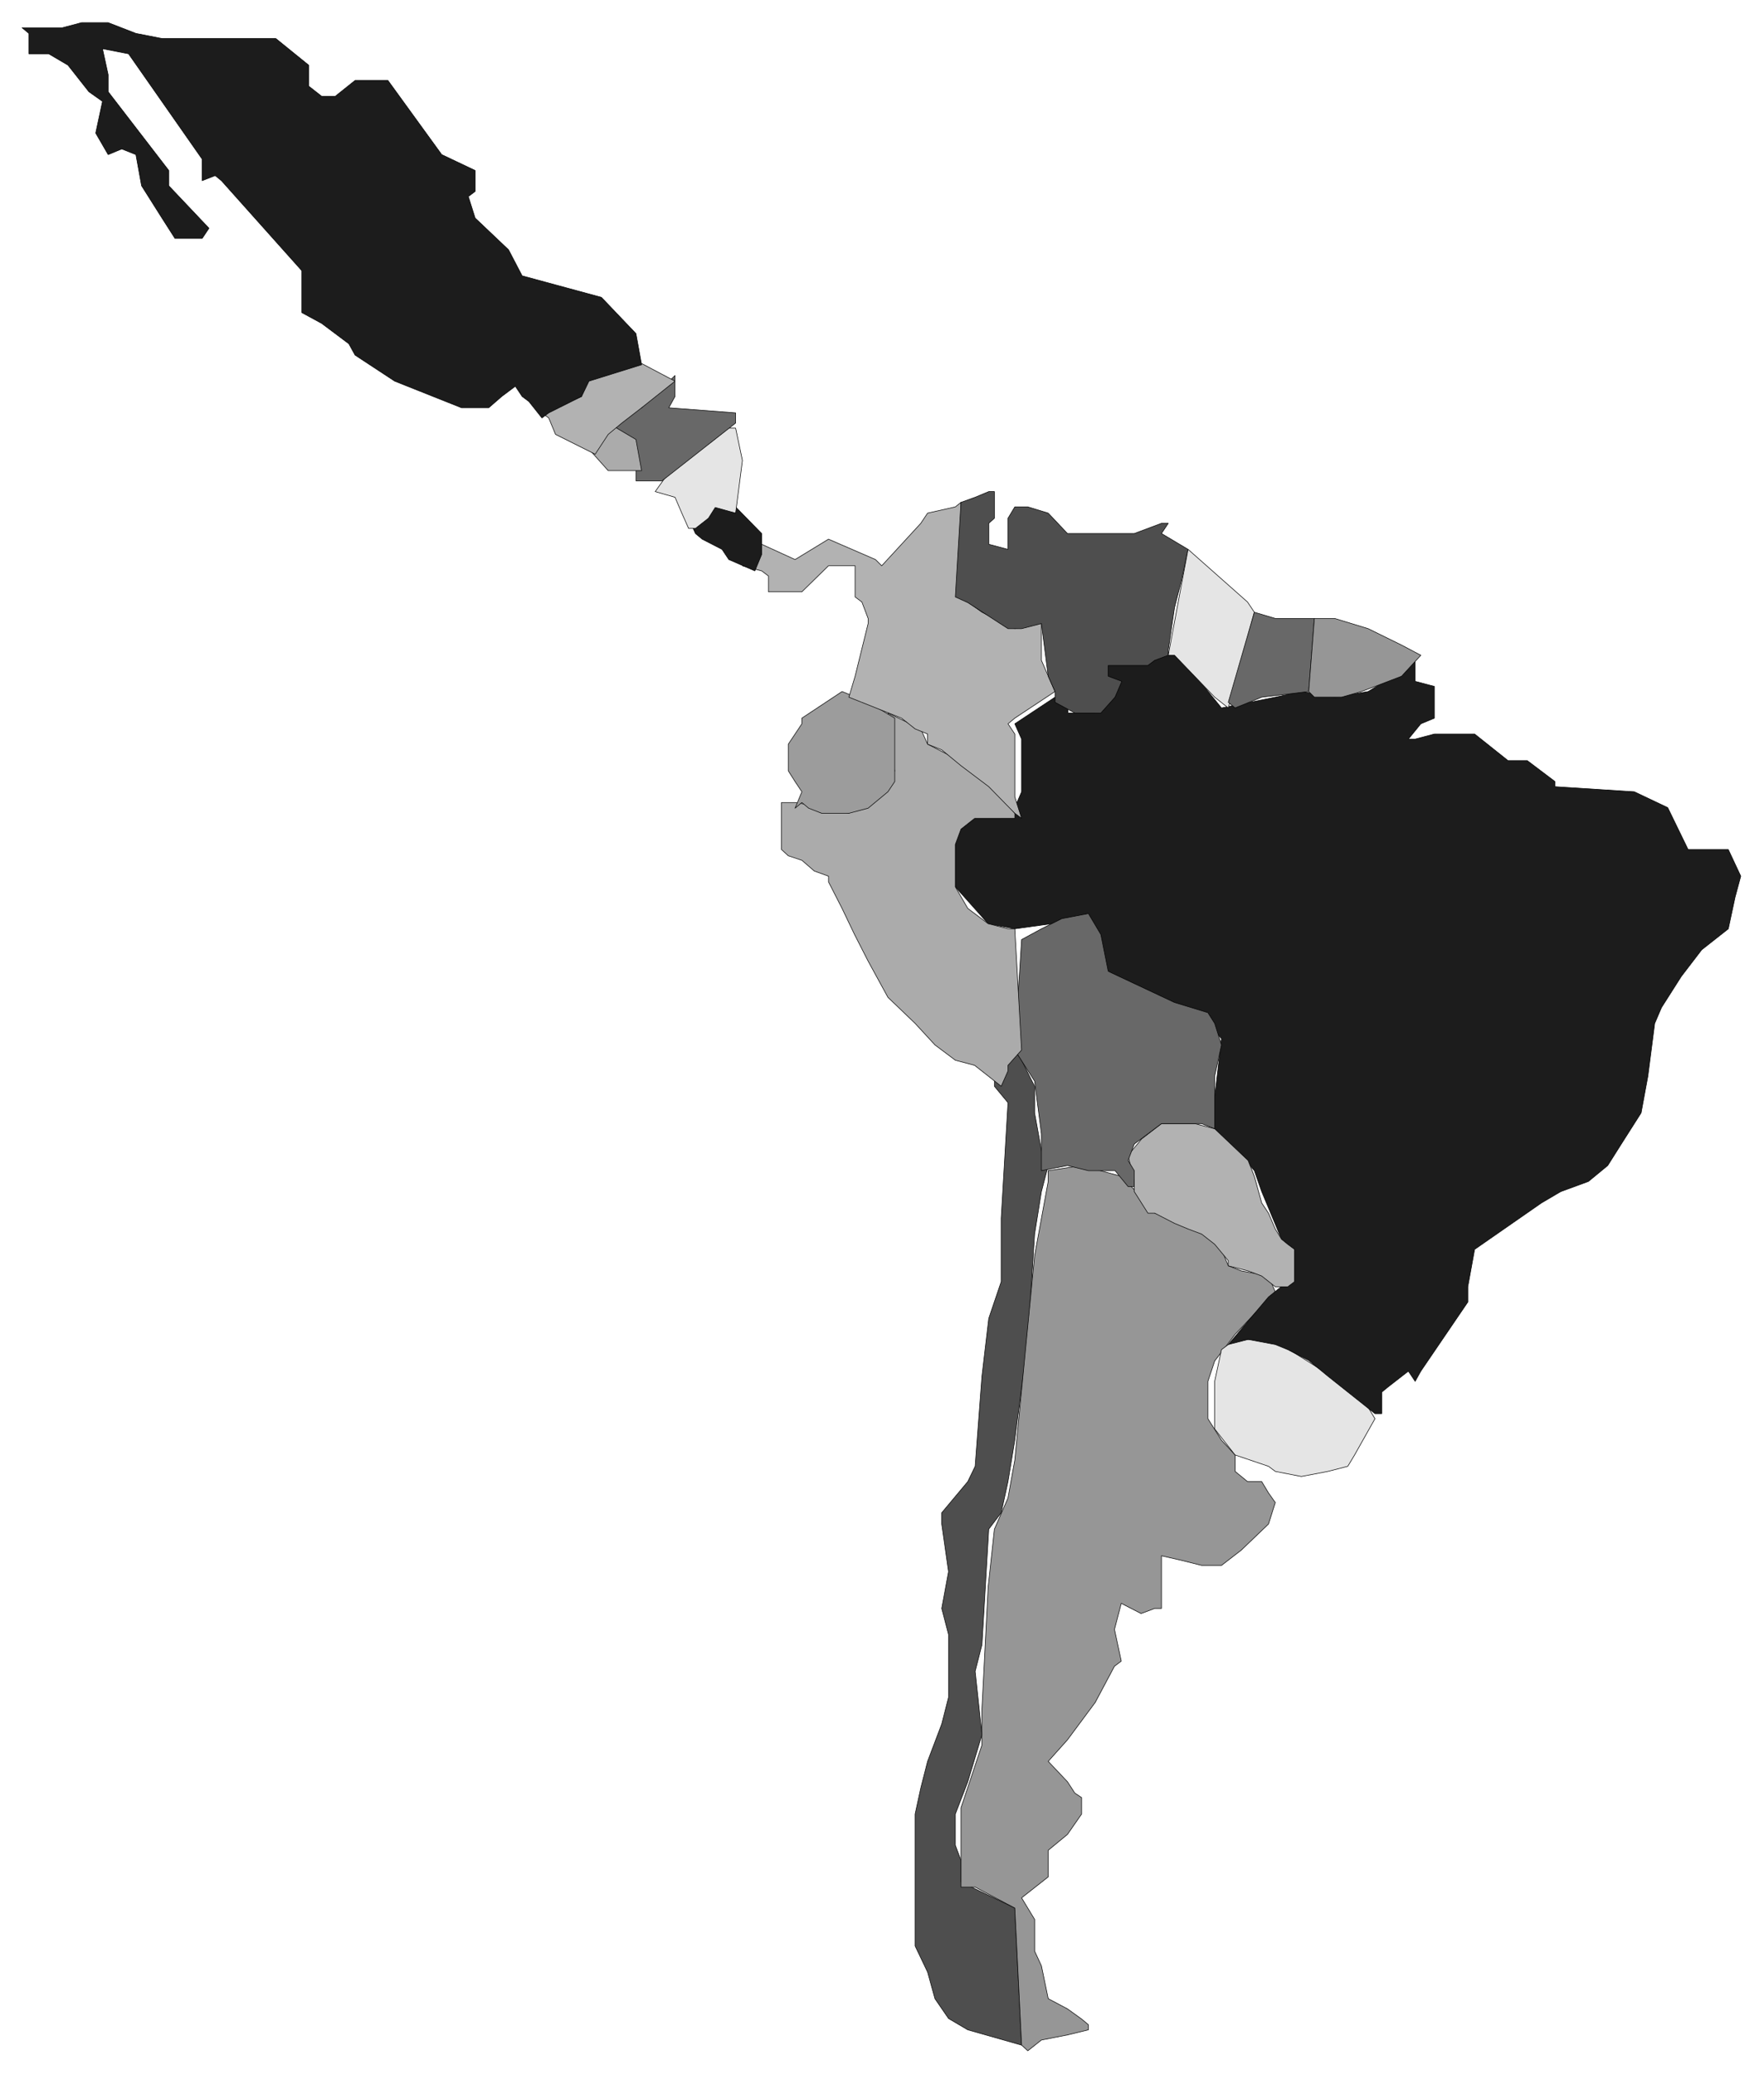
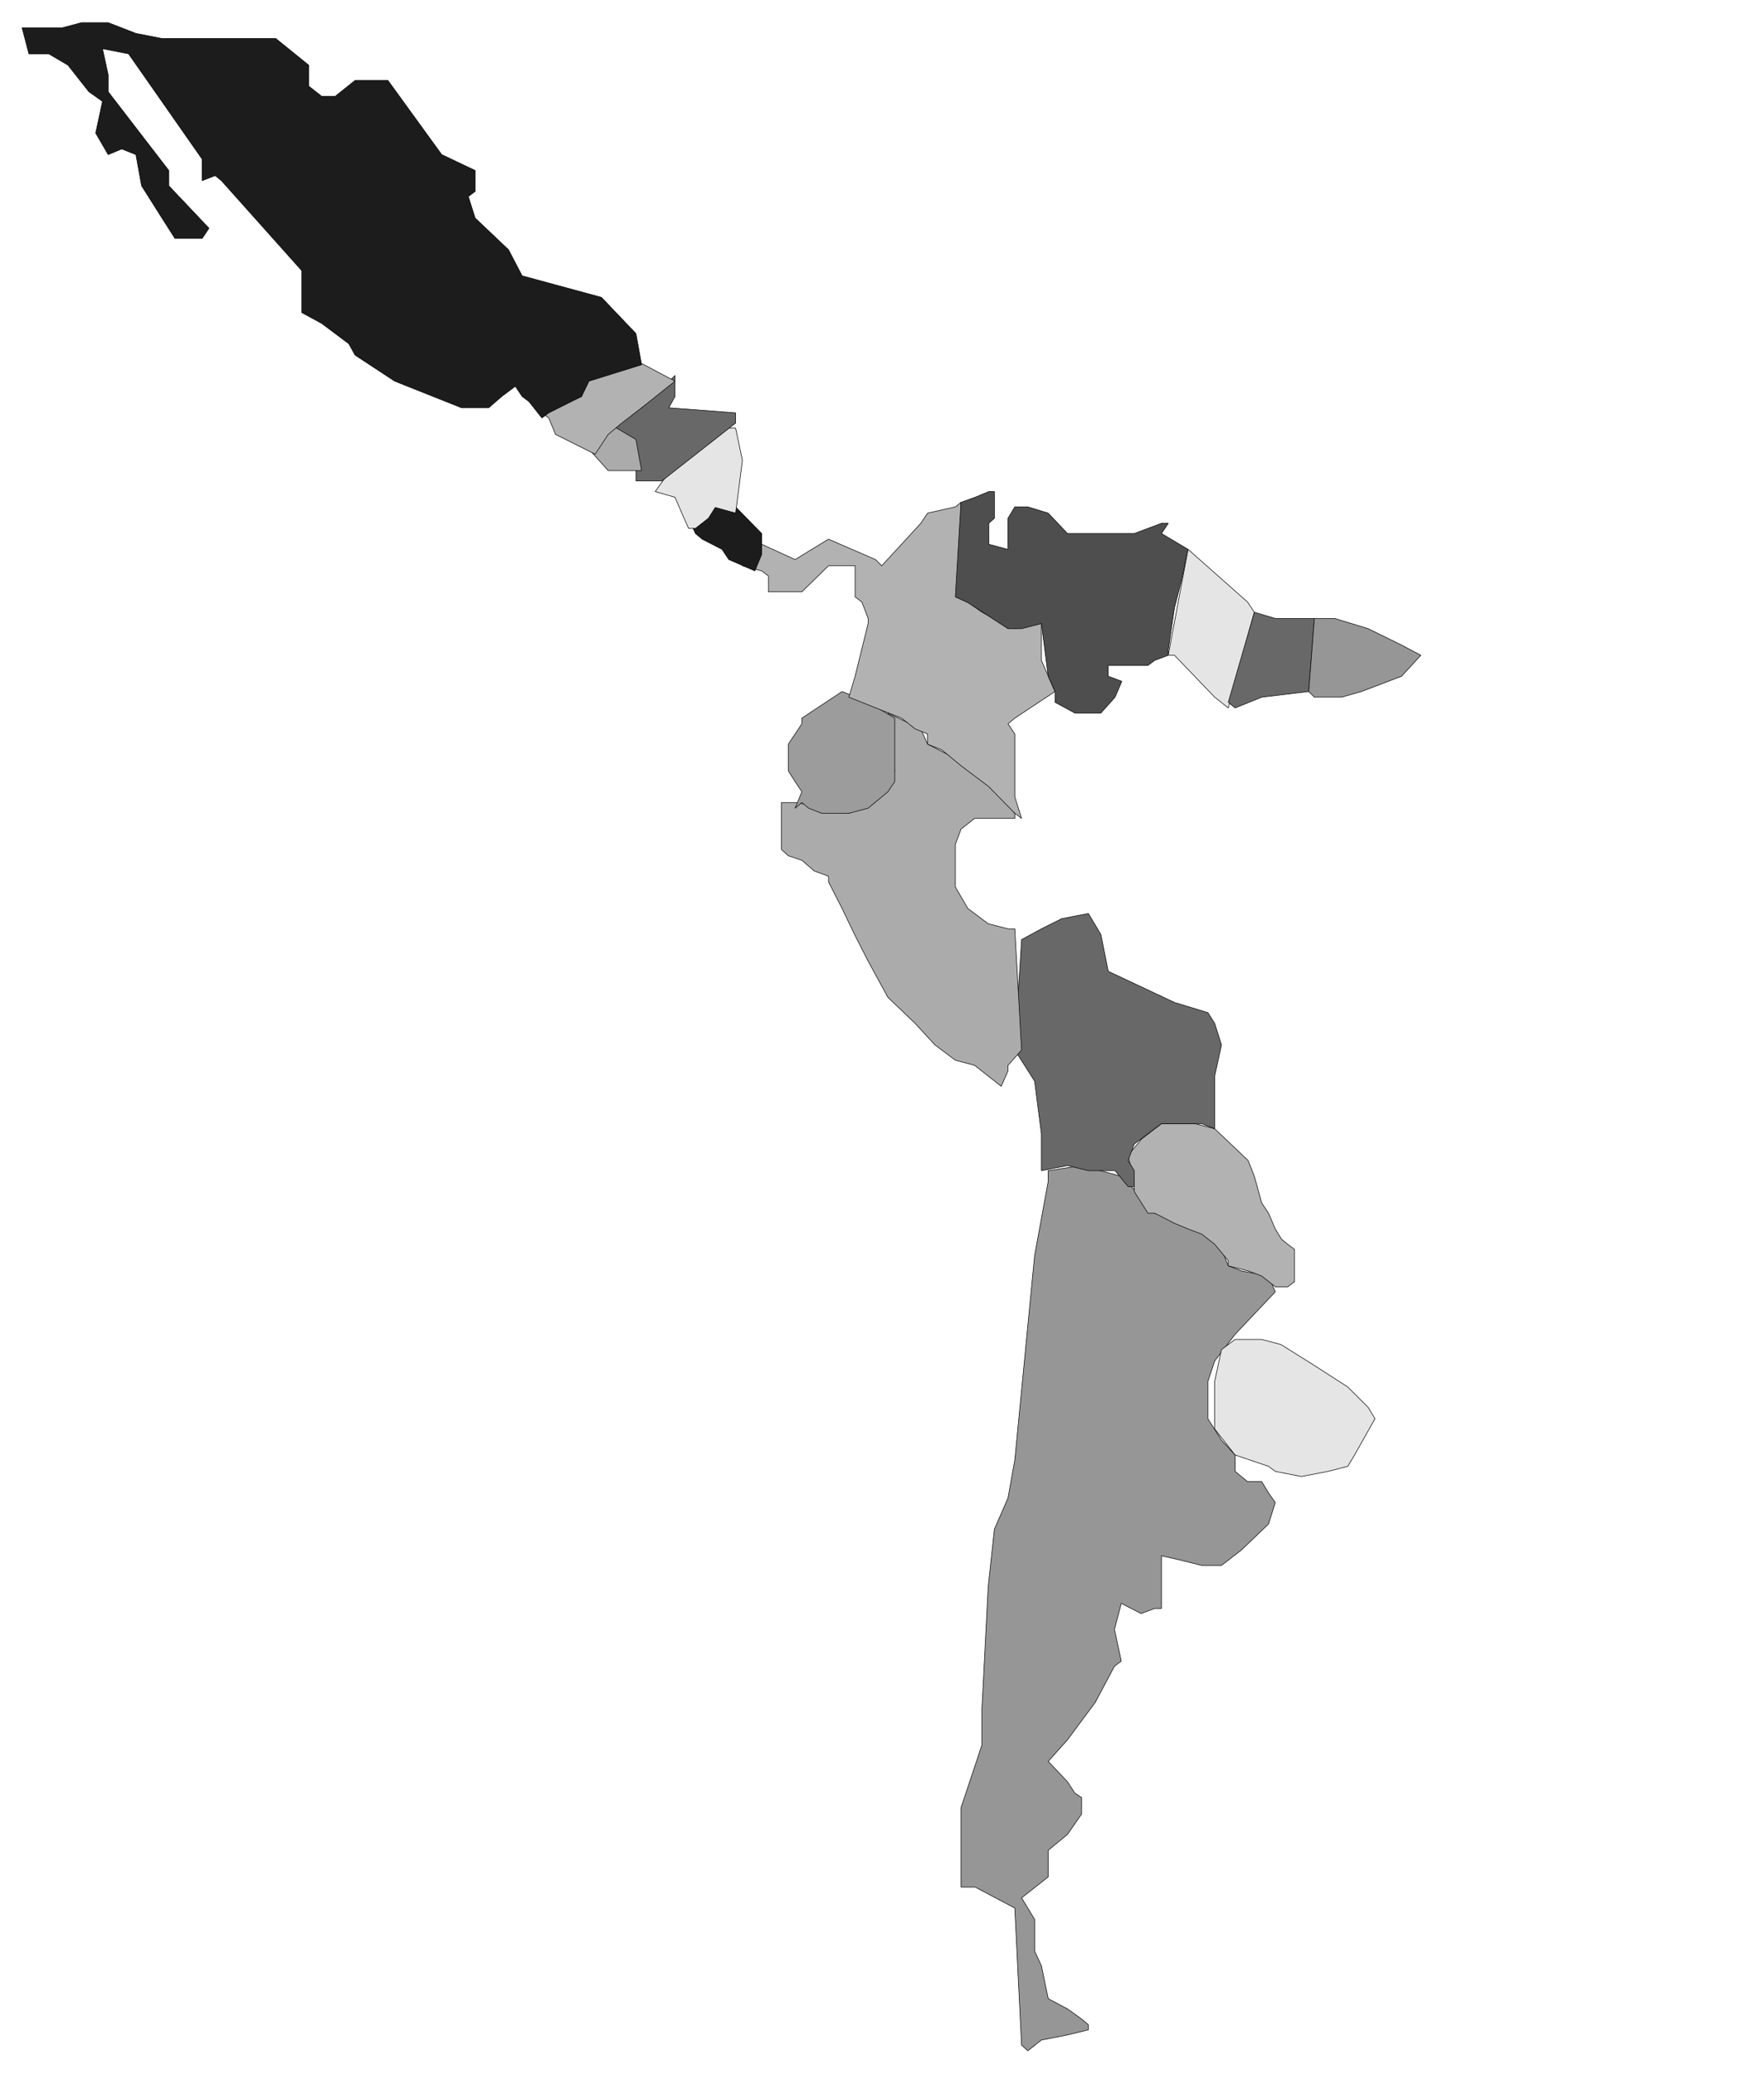
<svg xmlns="http://www.w3.org/2000/svg" fill-rule="evenodd" height="580.119" preserveAspectRatio="none" stroke-linecap="round" viewBox="0 0 3115 3662" width="493.465">
  <style>.pen0{stroke:#000;stroke-width:1;stroke-linejoin:round}.brush1{fill:#4e4e4e}.brush2{fill:#969696}.brush3{fill:#e5e5e5}.brush4{fill:#1c1c1c}.brush5{fill:#b2b2b2}.brush6{fill:#686868}.brush7{fill:#ababab}</style>
-   <path class="pen0 brush1" d="m1804 3611-95-27-34-20-24-35-13-47-22-46v-233l10-46 12-47 25-66 12-47v-111l-12-46 12-65-12-84v-20l46-55 13-27 12-159 12-102 22-65v-112l12-204-24-29v-18l36-46 12 18 23 46v47l12 66 12 27-12 46-12 75-12 186-23 178-12 73-12 55-22 29-12 204-12 47 12 112-25 83-22 57v55l10 27v38l95 46 12 242z" />
  <path class="pen0 brush2" d="m1922 3584-37 9-46 9-24 19-11-10-12-242-70-37h-25v-140l37-111v-64l11-215 11-102 24-55 12-67 35-361 24-131v-19l59-9 70 19 35 36 24 29 59 18 35 19 24 27 12 29 23 9 48 9 12 28-71 75-36 47-12 36v66l24 38 24 26v29l22 18h25l12 20 12 17-12 38-48 46-35 27h-35l-36-9-35-8v93h-12l-24 9-35-18-12 46 12 56-12 9-34 64-49 66-34 38 34 36 13 20 12 8v29l-25 36-34 28v47l-47 37 23 38v56l12 26 12 58 34 18 25 18 12 10v9z" />
  <path class="pen0 brush3" d="m2240 2589-59-20-36-46v-84l12-56 24-18h47l34 9 59 37 59 38 36 36 12 20-36 64-12 20-35 9-47 9-46-9-12-9z" />
-   <path class="pen0 brush4" d="m2428 2496-83-66-34-28-37-19-22-9-48-9-35 9 71-84 46-37v-47l-23-18-35-84-13-37-23-27-35-29-12-18v-56l12-103-24-27-23-19-36-18-93-37-24-19-13-17-10-57-12-18-130 18-47-9-58-65v-84l10-18 25-19h46l24-19 12-28v-93l-12-27 71-47 23 19v9h48l23-19 12-9-12-37v-20h58l59-26 83 102 95-19 46-10 59 10 59-10 59-36 24-28v46l34 9v56l-24 10-22 27h12l34-9h71l59 47h34l49 37v9l140 9 59 28 36 74h71l22 47-10 37-12 56-47 37-36 47-35 55-12 28-12 93-12 65-35 55-24 38-34 28-49 18-34 20-118 82-12 66v27l-83 122-10 18-12-18-36 28-11 9v38h-12z" />
  <path class="pen0 brush5" d="m2252 2272-24-19-24-9-35-9v-9l-24-29-23-18-24-9-24-10-35-18h-12l-24-38v-18l-11-46 24-29 35-27h59l35 9 59 56 11 28 13 47 12 18 12 28 11 18 11 9 12 9v57l-12 9h-22z" />
  <path class="pen0 brush6" d="m1992 2095-23-28h-47l-37-9-46 9v-65l-12-93-35-55 12-195 35-19 36-18 47-9 22 37 13 65 117 55 59 18 12 19 12 38-12 55v93l-23-9h-71l-48 36-11 29 11 18v28h-11z" />
  <path class="pen0 brush7" d="m1768 1918-47-37-34-9-36-27-35-38-48-46-35-64-24-47-22-46-24-47v-10l-25-9-22-19-24-8-12-11v-83h24l59 10 36 9 47-29 22-18 12-28-12-47v-55l58 28 12 27 37 19 34 19 36 28 23 27 24 29v9h-71l-24 19-10 27v75l22 38 36 27 35 9h12l12 214-24 27v10l-12 27z" />
  <path class="pen0" style="fill:#9c9c9c" d="m1404 1427 12-29-12-18-12-19v-47l24-36v-10l71-47 46 19 47 28v112l-12 18-35 29-34 9h-48l-23-9-12-10-12 10z" />
  <path class="pen0 brush5" d="m1792 1436-46-47-49-37-34-28-25-10v-18l-22-9-24-19-93-37 11-37 23-93v-9l-11-29-12-9v-55h-47l-47 46h-59v-28l-12-9-34-9 34-38 59 27 59-36 83 36 11 11 35-38 34-37 12-18 49-11 10-8v167l37 27 58 29 35-9 12-9v74l24 55-71 47-12 10 12 18v111l12 38-12-9z" />
  <path class="pen0 brush1" d="m1863 1221-12-27-12-93-35 9h-24l-71-46-22-10 10-167 25-9 24-10h10v47l-10 9v37l34 9v-55l12-20h23l36 11 34 36h118l24-9 24-9h12l-12 18 47 28-12 56-12 47-11 75v9l-24 9-12 9h-70v19l24 9-12 28-25 28h-46l-35-19v-19z" />
  <path class="pen0 brush3" d="m2063 1157 35-187 105 93 12 18-46 169-24-19-71-74h-11z" />
  <path class="pen0 brush6" d="m2169 1240 46-159 37 11h69l-10 129-83 10-47 19-12-10z" />
  <path class="pen0 brush2" d="m2311 1221 10-129h36l59 18 59 29 34 18-34 37-47 18-24 9-35 10h-48l-10-10z" />
  <path class="pen0 brush4" d="m1333 1008-46-20-12-18-35-18-12-10-12-27 47-20h36l46 47v37l-12 29z" />
  <path class="pen0 brush3" d="m1216 933-12-27-12-28-35-10 47-66 47-18 35-28h13l12 57-12 93-36-10-12 19-23 18h-12z" />
  <path class="pen0 brush6" d="m1299 747-130 102h-46v-65l-37-28 25-36h22l59-57v37l-11 20 118 9v18z" />
  <path class="pen0 brush7" d="M1133 831h-59l-34-38 34-46 49 29 10 55z" />
  <path class="pen0 brush5" d="m1051 802-36-18-34-17-12-29-12-9 70-29v-27l95-37 70 37-59 47-35 27-24 20-23 35z" />
-   <path class="pen0 brush4" d="M62 49h48l34-9h47l49 19 46 9h201l58 47v37l23 18h24l35-28h58l95 131 59 28v37l-12 9 12 38 59 56 24 46 140 38 61 64 10 55-93 29-13 27-58 29-12 9-23-29-12-9-12-18-24 18-23 20h-48l-118-47-70-46-11-20-48-36-35-19v-74L391 319l-11-9-23 9v-38L227 95l-46-9 10 46v30l107 139v27l71 75-12 18h-48l-23-36-36-57-10-55-25-10-24 10-22-38 12-56-24-17-37-47-34-20H51V59L39 49h23z" />
+   <path class="pen0 brush4" d="M62 49h48l34-9h47l49 19 46 9h201l58 47v37l23 18h24l35-28h58l95 131 59 28v37l-12 9 12 38 59 56 24 46 140 38 61 64 10 55-93 29-13 27-58 29-12 9-23-29-12-9-12-18-24 18-23 20h-48l-118-47-70-46-11-20-48-36-35-19v-74L391 319l-11-9-23 9v-38L227 95l-46-9 10 46v30l107 139v27l71 75-12 18h-48l-23-36-36-57-10-55-25-10-24 10-22-38 12-56-24-17-37-47-34-20H51L39 49h23z" />
</svg>